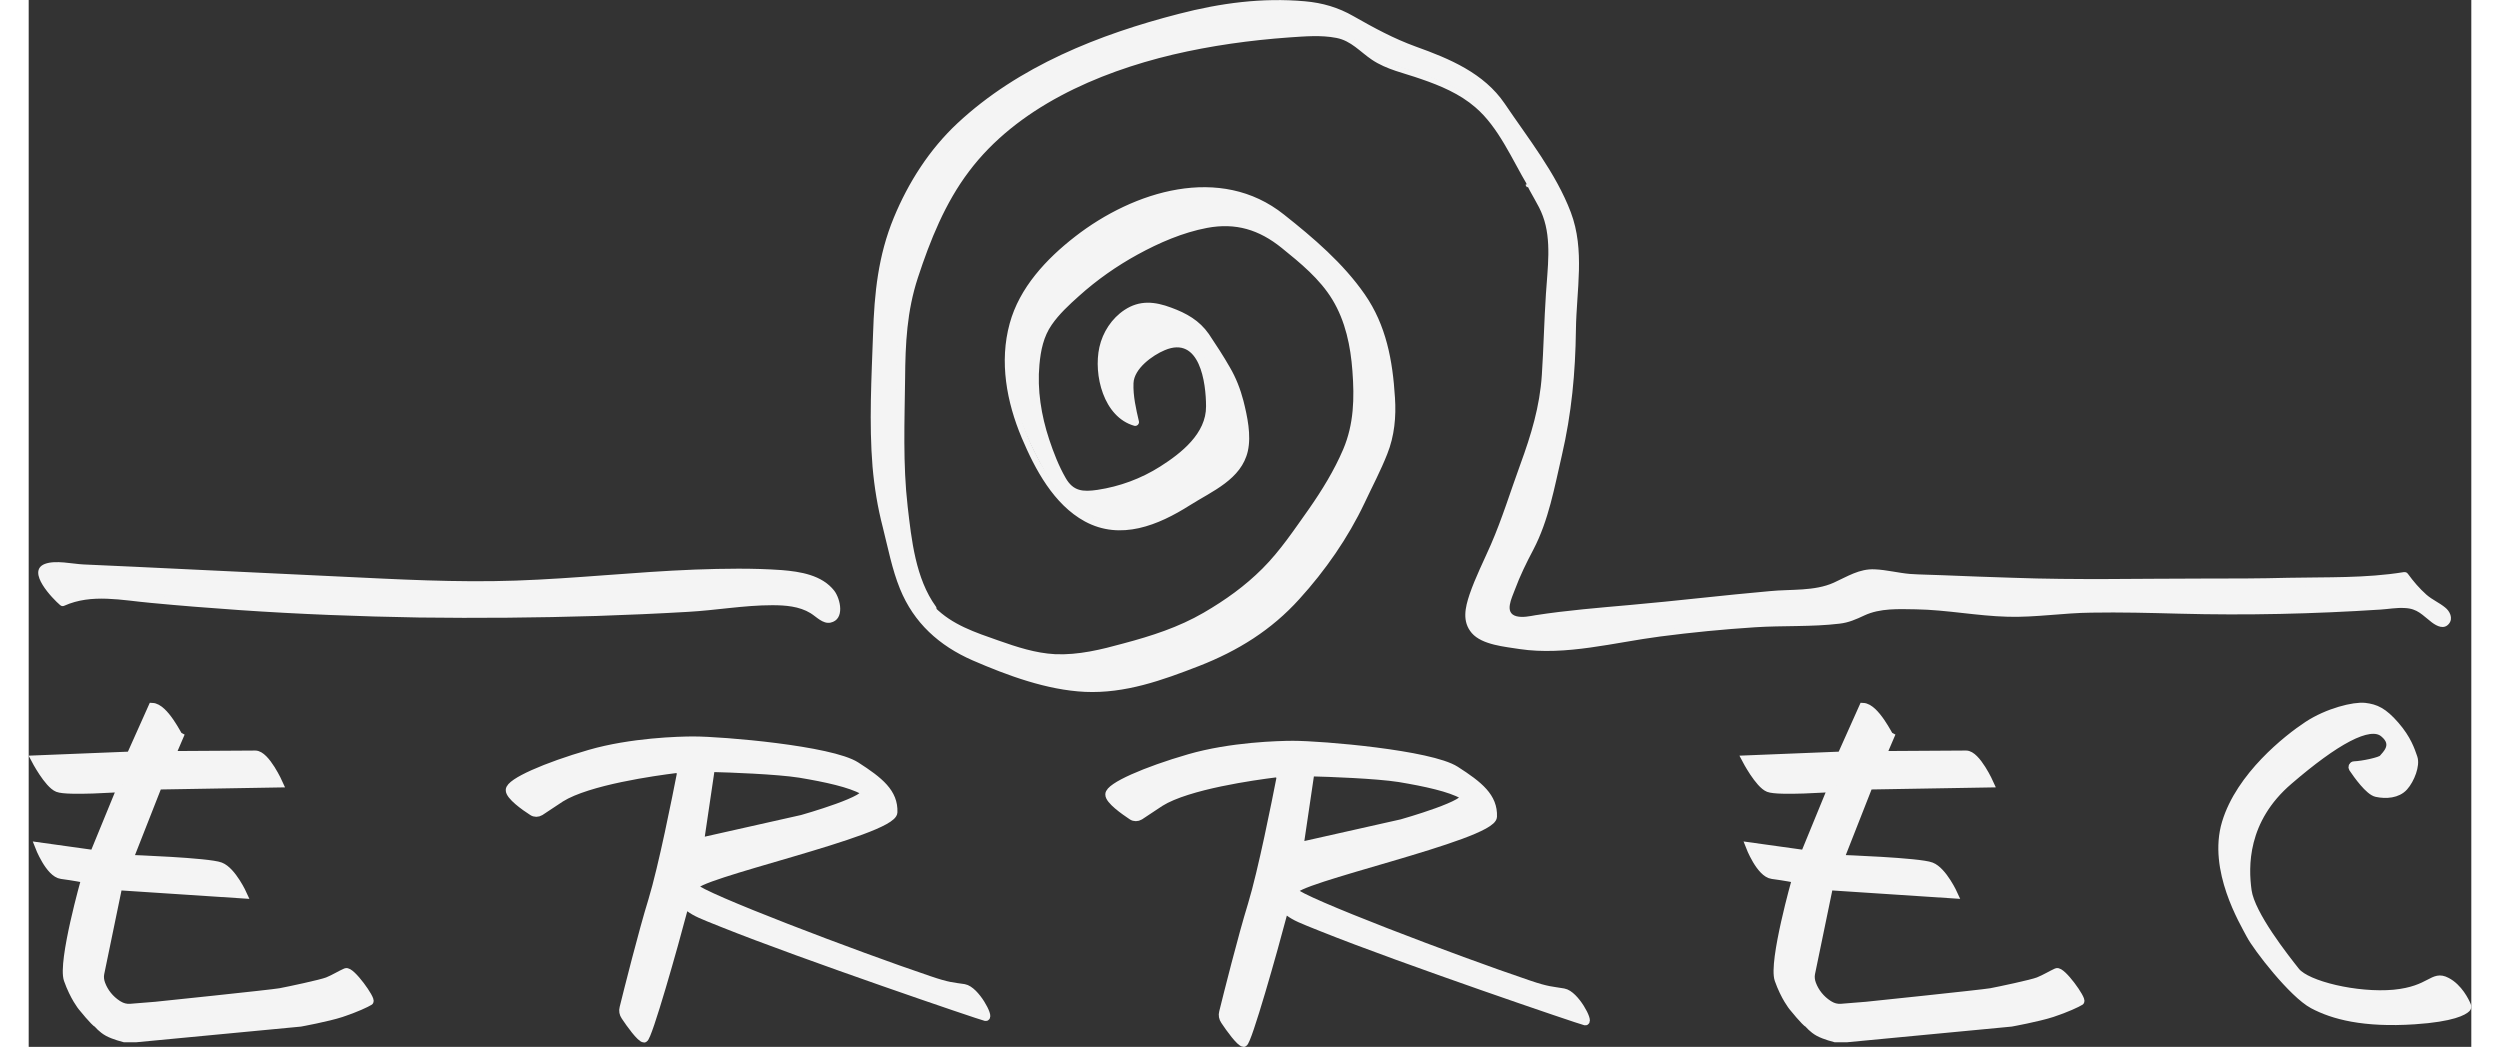
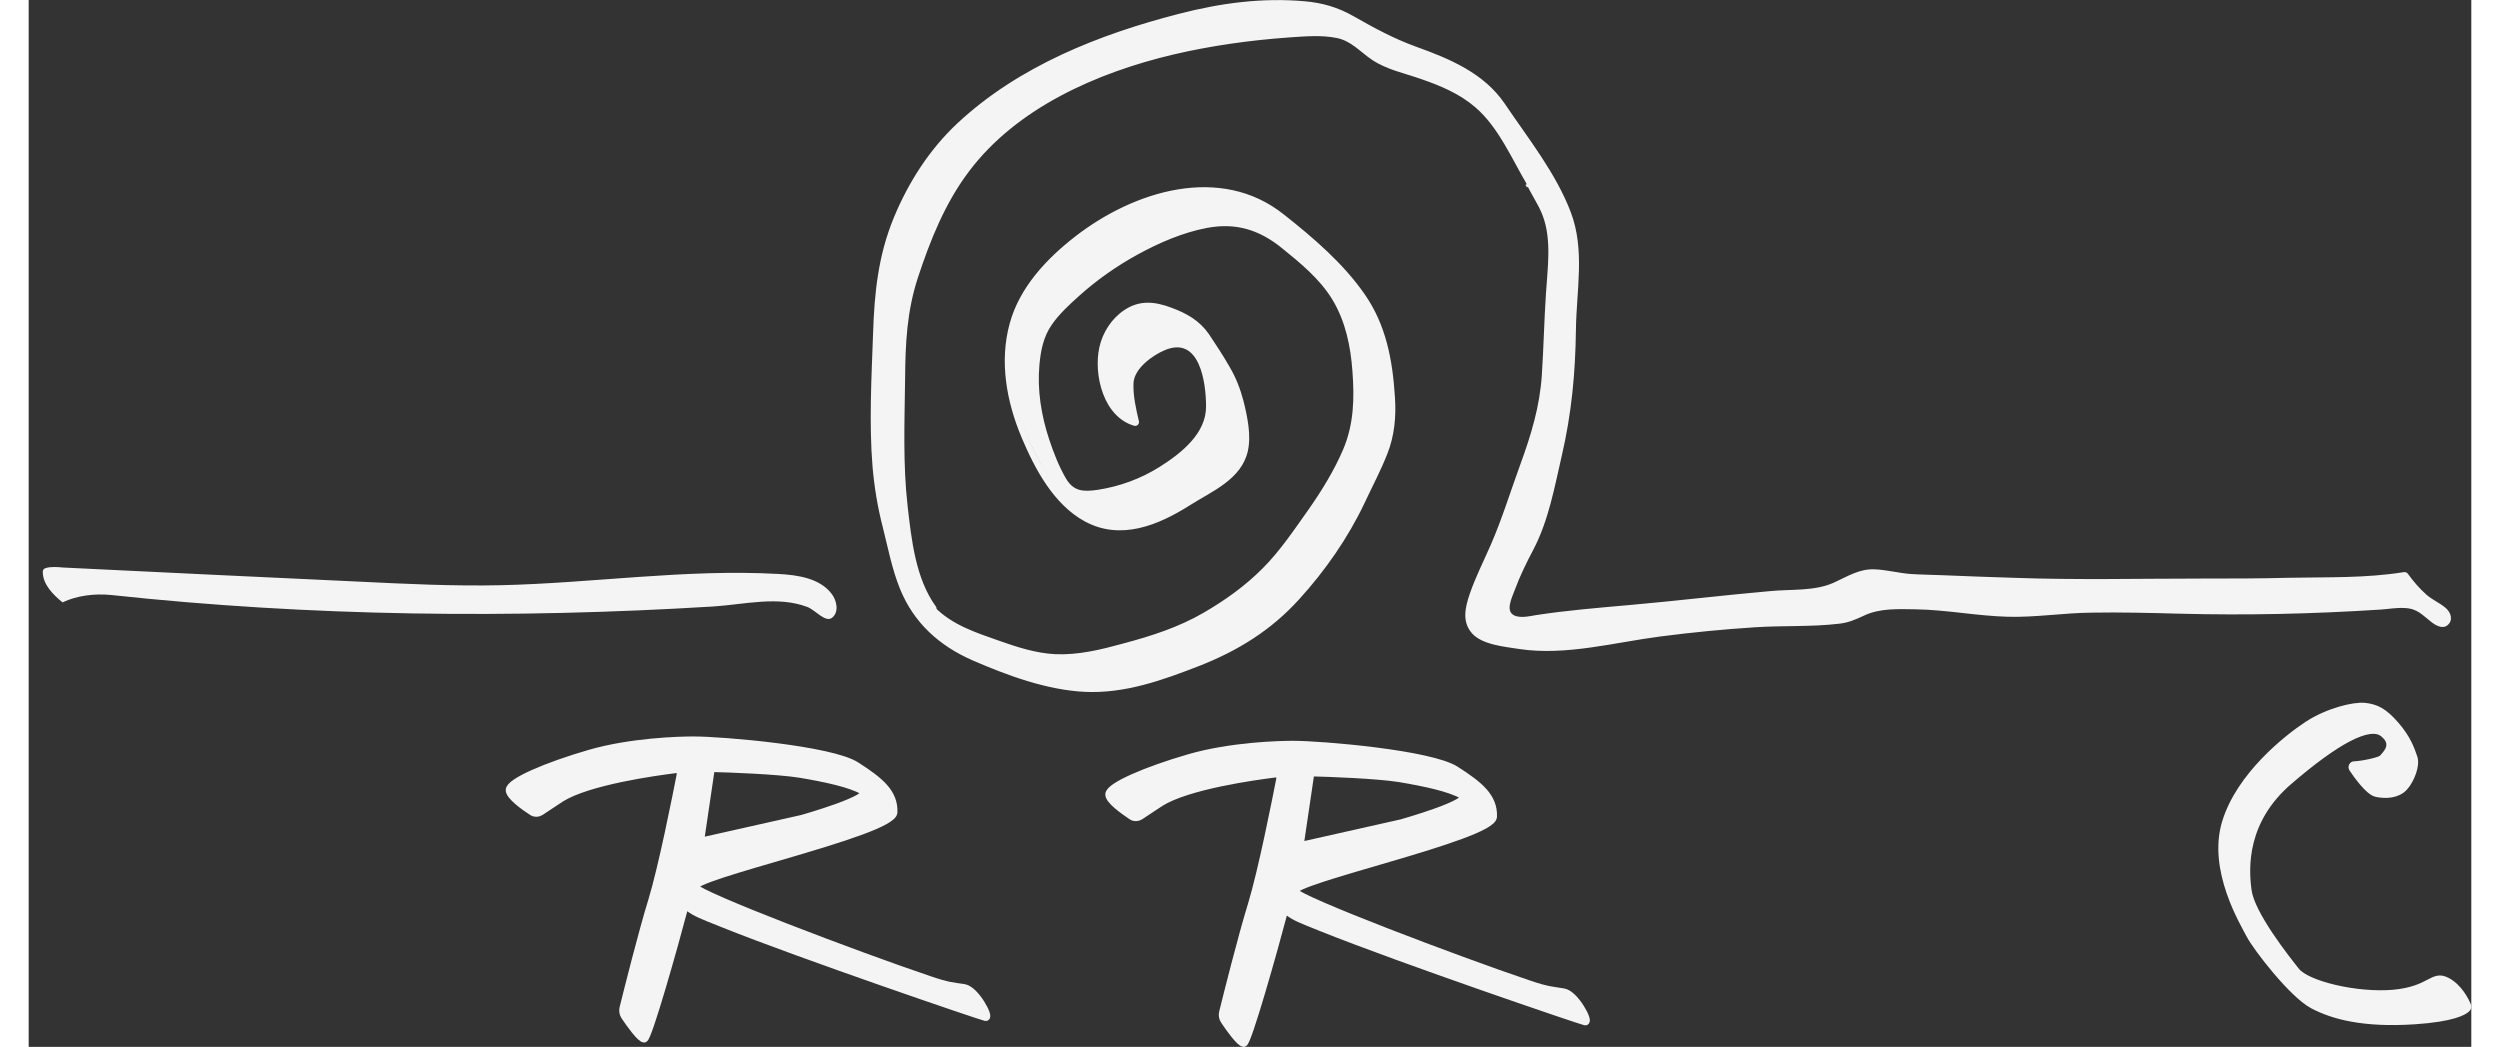
<svg xmlns="http://www.w3.org/2000/svg" version="1.1" x="0px" y="0px" width="160px" height="67px" viewBox="0 0 952.9 408.4" style="overflow:scroll;enable-background:new 0 0 952.9 408.4;" xml:space="preserve">
  <rect x="0" y="0" width="952.9" height="408.4" fill="#333333" stroke="none" />
  <style type="text/css">.st0{fill:#F4F4F4;} .st1{fill:#F4F4F4;stroke:#F4F4F4;stroke-width:3;stroke-miterlimit:10;}
</style>
  <g id="icon_1_">
    <g id="XMLID_14_">
      <path id="XMLID_20_" class="st0" d="M13.2,235c5.6-2.7,12.6-3.5,18.8-2.9c78,8.4,156.7,9.3,235,4.5c12.4-0.8,25.2-4.2,36.8,0.2       c3.1,1.2,7,6.2,9.6,4.2c2.8-2.2,1.9-6.7-0.2-9.4c-4.7-6.1-13.3-7.3-20.9-7.7c-36.1-2-72.1,3.6-108.2,4.4       c-18.4,0.4-36.9-0.5-55.3-1.4c-38.5-1.8-76.9-3.6-115.4-5.5c-1.9-0.2-4.9-0.4-6.7,0.2c-0.4,0.1-0.8,0.3-1,0.7       c-0.2,0.3-0.2,0.7-0.2,1C5.6,228,9.4,231.9,13.2,235z" />
      <g id="XMLID_18_">
-         <path id="XMLID_19_" class="st0" d="M13.9,236.3c10.7-4.8,22.5-2.1,33.8-1.1c11.5,1.1,23,2,34.5,2.8c23.3,1.6,46.7,2.5,70.1,2.9         c23.1,0.3,46.1,0.1,69.2-0.6c11.9-0.4,23.7-0.9,35.6-1.6c11-0.6,22-2.6,33-2.6c5,0,10.5,0.4,14.9,3.1c2.3,1.4,4.8,4.3,7.8,3.7         c5.7-1.2,3.9-9.2,1.5-12.4c-4.8-6.2-13.3-7.5-20.5-8.1c-11.3-0.8-22.6-0.6-33.9-0.2c-23.3,0.9-46.5,3.5-69.9,4.3         c-23.1,0.8-46.1-0.5-69.1-1.6c-26.5-1.3-53-2.5-79.6-3.8c-6.6-0.3-13.3-0.6-19.9-0.9C17,220,10.5,218.4,6.3,220         c-7.4,2.9,3.2,13.7,5.9,16c1.5,1.2,3.6-0.9,2.1-2.1c-2.9-2.4-10.9-9.9-3.6-11.3c1.7-0.3,3.9,0.3,5.7,0.3c3,0.1,6,0.3,8.9,0.4         c10.6,0.5,21.2,1,31.8,1.5c21.2,1,42.4,2,63.6,3c21.1,1,42.1,2.2,63.2,1.7c21-0.4,42-2.5,63-3.8c10.5-0.6,21-1.1,31.5-1         c9,0.1,20.3-0.8,28.5,3.5c2.2,1.1,4.4,2.8,5.6,5c0.8,1.5,2.5,6.5-2.1,6c-0.5,0-1.1-0.8-1.5-1c-1.4-0.7-2.6-2-4-2.7         c-1.8-0.9-3.9-1.4-5.9-1.8c-8.9-1.8-17.9-0.2-26.8,0.8c-20.7,2.2-41.8,2.4-62.6,2.9c-21.1,0.5-42.2,0.6-63.3,0.2         c-23.7-0.5-47.4-1.5-71.1-3.2c-11.5-0.8-23-1.8-34.5-3c-9.9-1-19-2-28.4,2.2C10.7,234.5,12.2,237.1,13.9,236.3z" />
-       </g>
+         </g>
    </g>
    <g id="XMLID_10_">
      <path id="XMLID_13_" class="st0" d="M352.6,237.3c-5.9-7.7-8.6-21.1-10-30.6c-0.4-3.1-0.9-6.1-1.2-9.2c-1.3-12-1.3-24.2-1.2-36.3       c0.1-7.1,0.1-14.3,0.2-21.4c-0.6-7.4,1.2-20,3.4-27.1c5.7-18.1,12.6-36.3,24.9-50.8c6.1-7.2,13.4-13.4,21.3-18.7       c31.6-21.3,70.5-28.7,108.6-30.8c5.7-0.3,16.5,0.1,20,4.6c2.7,2.3,8.5,6.7,11.9,7.8c13.9,4.6,29.3,8.4,38.9,19.5       c2.7,3.1,4.8,6.7,6.9,10.2c3.7,6.3,10.6,17.9,9.9,16.7c-2.6-4.4,5.2,8.9,6.7,13.8c1.7,5.6,1.7,11.6,1.4,17.5       c-0.2,8.1-1.5,20.5-1.7,28.6c-0.3,11.2-0.5,22.5-3.3,33.3c-1.2,4.5-2.7,8.8-4.3,13.2c-3.9,10.6-7.7,21.2-11.6,31.9       c-2.3,6.3-12.8,25.6-11.2,31.9c2.2,8.5,8.9,7.3,17.3,9.6c7.2,2,24.7,0.6,32.1-0.6c30.2-5.1,60.8-8,91.5-8.7       c2.4,0.4,7.7-0.8,9.9-1.8s4.3-2.3,6.7-3c1.7-0.5,3.6-0.6,5.4-0.7c8.9-0.5,17.8-0.3,26.6,0.7c9.4,1,18.8,2.7,28.3,1.9       c29.3-3.3,63.9-0.1,93.3-0.7c17.4-0.4,34.8-1.2,52.2-2.5c2.2-0.2,4.5-0.3,6.5,0.6c1.2,0.5,2.2,1.4,3.2,2.3c1.2,1,2.4,2,3.6,3.1       c1.1,0.9,2.6,1.9,3.9,1.2c1.2-0.7,1.3-2.5,0.5-3.7s-2.1-1.8-3.3-2.5c-5.1-2.9-9.2-7.4-12.7-12.1c-12.8,2.2-31.1,1.9-44,2.3       c-24.4,0.6-80.3,0-104.7,0.2c-13.1-0.5-26.2-0.9-39.4-1.4c-2.8-0.1-5.5-0.2-8.3-0.6c-4.4-0.6-8.8-1.8-13.2-1.5       c-5.6,0.4-14.1,7.3-19.8,7.2c-24.6,1.3-47.9,4.6-72.7,6.7c-10.3,0.9-19.5,2.4-34.9,3.7c-2.3,0.2-12.8,3.3-14.2-3.4       c6.3-21.2,11.4-23.3,15.2-36.5c1.2-4,2.1-8,3-12.1c0.7-3,1.4-6,2.1-9.1c2.2-9.5,4.4-19,5.3-28.7c1.3-14.4,0.2-33,2.1-47.4       c0.8-8.3-1.2-16.6-4.6-24.2s-8-14.5-12.7-21.4c-3.7-5.6-7.5-11.1-11.2-16.7c-2.2-3.2-4.7-7.1-8.2-8.7c-5.6-5.3-12.8-8.6-20-11.3       s-14.7-5-21.4-8.7c-5.2-2.9-10-6.5-15.5-8.7c-5.9-2.3-14.5-2.9-20.8-2.7c-16-1.1-31.8,2.9-47.2,7.1c-5.8,1.6-11.5,3.2-17.2,5.1       c-19.7,6.6-40.4,18.4-56.7,31.3c-8.6,7.1-16,15.8-21.6,25.5c-1.7,2.9-3.2,5.9-4.7,9c-3.4,6.8-6.8,16.5-8.4,23.9       c-1,4.7-1.3,9.4-1.6,14.2c-1.1,18.9-1,40.8-1.1,59.7c0.4,8.6,1.7,17.1,3.6,25.5c0.6,2.6,1.3,5.2,2,7.9c1.3,5,2.6,9.9,4,14.9       c1,3.6,3.8,9.2,5.8,12.3c2.6,4.3,7.2,8.7,11.1,11.8c2.1,1.7,4.5,3,7,4.2c12.1,5.9,25.2,9.6,38.2,13.3c2.2,0.6,4.9,0.5,7.2,0.9       c2.1,0.3,4.9,0.3,7.1,0.3c9.7-0.2,21.6-2.6,30.4-6.6c9.6-3.5,19.4-7,28.1-12.4c9.3-5.8,17.3-13.5,24.3-22s11.7-16,17.6-25.2       c2.9-6.4,7.5-15.7,10.4-22.1c0.8-1.7,1.5-3.4,2.1-5.1c2.1-5.9,2.7-12.3,2.4-18.5c-0.3-6.3-1.5-15-2.8-21.1       c-1.1-9.2-6.7-17-12.2-24.5c-1.3-1.8-2.6-3.6-4.2-5.1c-1.5-1.4-2.6-2.7-4.1-4.1c-1.7-1.5-3.6-2.9-5.2-4.5       c-1.4-1.4-2.8-2.6-4.3-3.9c-4.8-4-9.9-9.1-15.3-12.4c-8.3-5.5-18.7-7.4-28.6-6.6s-19.5,4.2-28.5,8.4       c-13.1,6.2-26.3,16.9-34.9,28.6c-7.4,9.9-10,22.9-8.8,35.2s5.8,24.1,11.8,34.9c4.7,8.5,11.1,17.2,19.9,21.2       c6.4,3.4,14.2,3.4,21.1,1.3c7-2,13.2-5.8,19.3-9.8c8.8-5.7,19.3-9.2,20.1-22.2c-1.5-22.1-6.9-27.3-13.8-38.3       c-1.4-2.3-2.9-4.7-4.9-6.6c-2.5-2.4-5.7-3.9-9-5.2c-4-1.6-7.9-3-12.3-2.7c-6.9,1.4-12.6,7.1-14.9,13.8s-1.5,14.2,1.2,20.7       c2,4.8,5.5,9.6,10.6,10.7c-1-3.8-1.5-8.3-2-12.3c-0.2-1.9-0.4-3.9,0.2-5.7c0.9-3,3.5-5.1,5.9-7c3.8-3,8.2-6.2,13-5.7       c4.3,0.5,7.8,3.9,9.5,7.9c1.7,3.9,2.1,8.3,2.4,12.6c0.3,3.7,0.5,7.6-0.8,11.1c-1,2.5-2.7,4.7-4.5,6.7       c-11.2,12.4-27.5,20.1-44.3,21c-1.8,0.1-2.7-0.8-4.2-1.6c-2.1-1-2.9-3-4-5c-7.3-14.3-11.7-30-10-46c0.4-3.5,1-7.1,2.4-10.3       c1.8-4.1,4.8-7.5,7.9-10.6c12.5-12.8,27.9-22.7,44.6-29c10.5-3.9,22.5-6.2,32.6-1.5c3.9,1.8,7.3,4.6,10.6,7.4       c7,5.8,14,11.7,18.8,19.5c6.4,10.4,8,23.1,8.4,35.3c0.1,4.4,0.2,8.8-0.6,13.1c-0.9,5-2.7,9.8-4.9,14.5c-3.7,7.9-10,17.8-15.3,24.6       c-4.5,7.2-9.8,13.7-15.1,19.1c-2.7,2.8-5.4,4.9-8.2,7.5c-2.3,2.1-5,3.8-7.7,5.5c-4.9,3-9.7,6.1-14.9,8.5       c-4.5,2.1-9.1,3.7-13.8,5.1c-5.6,1.8-11.3,3.3-17.1,4.7c-4.2,1-8.4,2-12.8,2.3c-10.3,0.8-18.1-0.6-37.4-7.9       C364.6,245.3,359.6,244.8,352.6,237.3z" />
      <g id="XMLID_11_">
        <path id="XMLID_12_" class="st0" d="M353.9,236.6c-7.9-10.9-9.5-26-11-39c-1.9-16.5-1.2-33.3-1-49.9c0.1-13.7,0.7-26.3,5-39.4         c4.8-14.6,10.6-29.1,19.9-41.4c18.7-24.9,50.1-38.6,79.6-45.6c14.9-3.5,30.1-5.6,45.3-6.7c6.1-0.4,12.4-1,18.5,0.2         c5.7,1.1,9.2,5.4,13.8,8.5c5.8,3.9,12.6,5.2,19.1,7.5c7.6,2.6,15.2,5.8,21.3,11.1c9,7.7,14.3,20.3,20.3,30.4         c1,1.7,3.6,0.2,2.6-1.5c-0.2-0.3-0.4-0.6-0.6-1c-0.8-1.4-3.4-0.5-2.7,1.2c1.9,4.6,5,8.6,6.7,13.3c3.5,9.4,1.8,20.6,1.2,30.3         c-0.7,10.5-0.9,21.1-1.6,31.7c-0.8,12.3-4.2,23.4-8.4,34.9c-3.8,10.4-7.1,21.2-11.5,31.3c-2.8,6.4-6,12.7-8.3,19.4         c-1.7,5.1-3,10.6,0.9,15.1c4,4.6,13,5.3,18.6,6.2c18,2.7,37.1-2.6,54.9-4.9c12.3-1.6,24.6-2.8,37-3.6c10.8-0.7,22.1-0.1,32.9-1.4         c3.6-0.4,6.5-1.7,9.7-3.2c6.2-2.9,13.4-2.5,20.1-2.4c12.1,0.2,23.9,2.6,35.9,2.9c10.8,0.3,21.7-1.5,32.6-1.6         c11.4-0.2,22.8,0.1,34.2,0.4c26.3,0.7,52.4,0.1,78.6-1.6c3.1-0.2,6.3-0.8,9.4-0.6c5.1,0.2,6.9,2.8,10.6,5.6         c2,1.5,4.8,2.9,6.7,0.5c1.7-2.1,0.3-4.9-1.5-6.3c-2.3-1.9-5-3-7.3-5c-2.7-2.4-5.1-5.2-7.2-8.1c-0.4-0.6-1-0.8-1.7-0.7         c-14.8,2.4-30,1.9-45,2.2c-11.1,0.3-22.2,0.3-33.3,0.3c-24.6,0-49.4,0.6-74-0.3c-9.2-0.3-18.4-0.6-27.5-1         c-4.3-0.2-8.6-0.2-12.8-0.5c-4.6-0.4-9.1-1.6-13.7-1.8c-6-0.3-10.7,2.8-16,5.2c-7.5,3.4-16.8,2.5-24.9,3.3         c-18.2,1.6-36.3,3.8-54.5,5.4c-12.3,1.1-24.8,2.1-37,4c-2.3,0.4-5,1-7.4,0.4c-4.9-1.3-1.8-7.1-0.6-10.4c2-5.4,4.5-10.5,7.2-15.6         c6-11.5,8.2-24.2,11.1-36.7c3.8-16.4,5.3-32.3,5.5-49.1c0.2-15.4,3.6-31-2-45.8c-5.8-15.3-16.7-28.9-25.8-42.4         c-8.1-11.9-21.5-17.5-34.6-22.2c-8.8-3.2-16.3-7.3-24.4-11.9c-5.9-3.4-12.1-5.2-18.9-5.8c-16.7-1.5-33,0.7-49.2,4.9         c-31.1,8-62.5,20.4-86.4,42.7c-10.9,10.2-19.1,23-24.8,36.8c-6.1,14.8-7.6,29.4-8.1,45.3c-0.6,17.1-1.6,34.9-0.2,51.9         c0.7,8,2,15.9,4,23.6c2,7.9,3.6,16.4,6.7,24c5.4,13.3,15.3,22.2,28.3,27.9c13.6,5.9,29,11.6,43.9,12.3         c15.6,0.7,30.1-4.5,44.5-10.1c15.1-5.9,28.2-14,39.1-26.1c10.1-11.1,19-23.9,25.4-37.4c3-6.4,6.3-12.6,8.9-19.2         c2.8-7,3.5-14.5,3-22c-0.9-14.5-3.4-28.2-11.8-40.3c-8.4-12.1-20-22-31.5-31.1c-24.8-19.8-58.6-9.2-81.5,8.6         c-11.2,8.7-21.7,19.9-25.5,33.9c-4.1,14.9-1.2,30.6,4.7,44.6c5.2,12.3,12.5,26,24.6,32.6c14,7.6,28.7,1.5,41-6.3         c8.7-5.5,20.1-10.1,22.6-21.1c1.4-6.2-0.2-13.6-1.7-19.6c-1.2-4.6-2.9-9-5.3-13.1c-2.5-4.4-5.4-8.8-8.2-13         c-3.7-5.3-8.7-8.1-14.7-10.3c-6.4-2.4-12.3-3-18.2,0.9c-5,3.3-8.5,8.7-9.8,14.5c-2.4,10.8,1.6,27.3,13.6,30.7         c1.1,0.3,2.1-0.8,1.8-1.8c-1.1-4.7-2.3-9.9-2.1-14.8c0.2-5.7,7.4-10.9,12.2-12.9c13.7-5.8,16.1,12.8,16.1,21.9         c0.1,10.6-9.7,18.3-17.9,23.5c-7.4,4.7-15.8,7.8-24.5,9.1c-5.6,0.8-9.4,0.6-12.4-4.7c-2.7-4.7-4.7-9.9-6.4-15         c-3.1-9.4-4.7-19.3-3.8-29.1c0.5-5.6,1.6-11,4.8-15.6c2.9-4.2,6.8-7.8,10.6-11.2c7-6.3,14.7-11.7,22.9-16.2         c8.4-4.6,17.6-8.6,27.1-10.4c11.2-2.1,20.3,0.7,29.1,7.8c7.3,5.9,14.9,12.1,19.8,20.2c5.1,8.4,7.1,18.2,7.8,27.8         c0.8,10.6,0.6,20.7-3.6,30.6c-3.5,8.2-8.3,16-13.4,23.3c-5.7,8-11.1,16.2-18.1,23.2c-6.9,6.9-14.5,12.3-22.9,17.2         c-9.8,5.7-20.4,9.1-31.3,12c-8.7,2.4-17.6,4.6-26.7,4.2c-7.6-0.4-14.9-2.8-22-5.3c-9.1-3.2-18.1-6.1-25-13.1         c-1.4-1.4-3.5,0.7-2.1,2.1c6.7,6.9,15.1,9.8,23.9,13c7.7,2.8,15.6,5.5,23.7,6.1c9.2,0.8,18.3-1.4,27.2-3.7         c11.7-3.1,23.2-6.7,33.7-12.8c9.6-5.6,18.2-11.9,25.8-20c7.7-8.3,14.3-18,20.4-27.6c6-9.3,11.8-19.7,13.3-30.8         c1.4-10.3,0.4-21.9-2-32c-2.5-10.9-8.1-20-16.2-27.6c-7.2-6.8-15.7-15.2-25.7-17.5c-10.5-2.4-21.4,0.6-31.1,4.6         c-10.5,4.2-20.4,9.9-29.4,16.8c-7.7,5.9-16.8,13.2-20.9,22.3c-4.4,9.8-3.6,22.3-1.6,32.5c1.1,5.8,2.9,11.4,5.2,16.9         c1.7,4,3.4,9.5,6.6,12.6c6.3,6.2,18.5,2,25.6-0.6c10.5-3.8,20.4-10.3,27.6-18.9c3.6-4.3,5-8.8,4.9-14.4         c-0.1-5.3-0.4-11.3-2.6-16.2c-4.5-10.3-14.4-10.7-22.8-4.6c-3.8,2.8-8,5.9-8.8,10.8c-0.9,5.4,0.8,12.2,2.1,17.4         c0.6-0.6,1.2-1.2,1.8-1.8c-8.3-2.4-11.7-12.6-12.1-20.4c-0.4-8.1,3.3-16.6,10.8-20.4c7-3.6,18.5,0.7,24,6c3.9,3.7,6.8,9.4,9.6,14         c2.4,3.8,4.4,7.7,5.7,12c1.9,6.1,3.8,14,2.6,20.3c-1.2,6.3-5.6,10.3-10.8,13.5c-5,3.1-10.1,6.3-15.2,9.3         c-7.5,4.3-15.9,7.6-24.6,6.4c-7.6-1.1-14.1-5.8-19-11.6c-9.6-11.3-16.4-26.9-18.7-41.5c-2.5-15.9,1.4-31,12-43.2         c9.9-11.4,22.6-20.3,36.6-25.9c14.5-5.8,31.4-8.6,45.9-1.2c6.8,3.4,12.2,8.8,17.9,13.7c4.9,4.2,9.7,8.4,14.2,13         c4.9,5,9.3,11.5,12.5,17.8c3.3,6.6,4.3,14.1,5.3,21.4c1,7.2,1.7,14.7,0.4,21.9c-1.3,7.4-4.9,14.2-8.2,20.9         c-2.9,6.1-5.6,12.1-9.2,17.7c-4,6.3-8.2,12.4-12.9,18.3c-9.7,12.2-21.2,22.2-35.5,28.7c-13.9,6.3-28.9,12.1-44.2,13.1         c-14.7,1-28.8-3.8-42.5-8.9c-7.6-2.8-15.3-5.9-21.4-11.2c-5.4-4.7-9.5-10.3-12.4-16.8c-3-6.8-4.4-14.6-6.3-21.8         c-2.1-7.9-3.7-16-4.5-24.1c-1.4-15-0.5-30.5-0.2-45.5c0.3-15.2,0.4-30.4,5.3-45c4.7-14.1,12.1-27.5,22.2-38.4         c10.3-11.1,23.5-19.6,36.7-26.9c13.7-7.5,28-12.9,43.1-17.1c16-4.4,31.8-8.2,48.5-7.8c6.9,0.2,14.1,0,20.7,2.5         c7.3,2.7,13.5,7.9,20.6,11.1c6.5,3,13.5,5,20.1,7.7c7,2.8,13,6.8,18.8,11.5c5.7,4.6,9.5,12.8,13.6,18.8         c4.3,6.4,8.8,12.8,12.5,19.6c4,7.3,7.1,15.2,7.7,23.6c0.5,7-1,14.3-1.2,21.4c-0.5,14.9,0,29.6-2.8,44.3         c-1.5,8.2-3.5,16.3-5.4,24.3c-1.4,6.1-2.7,12.4-5,18.2c-3.5,8.7-8.5,16.5-11.5,25.3c-1.3,3.9-3.4,7.9,0.7,10.7         c2.9,2,7,1.5,10.2,1c26.7-4.1,54-5.8,80.9-8.5c8.3-0.8,16.5-1.6,24.8-2.1c5.6-0.4,9.8-1,14.9-3.5c2.6-1.3,5.2-2.9,8.1-3.6         c4.8-1.2,9.8,0.5,14.5,1.1c7.1,0.9,14.3,0.8,21.4,1.1c45.7,1.6,91.5,1.4,137.2,0.7c12.9-0.2,25.8-0.2,38.6-2.2         c-0.6-0.2-1.1-0.5-1.7-0.7c2.6,3.5,5.5,6.9,8.9,9.7c1.2,1,3.2,1.8,4.3,2.9c0.4,0.2,0.8,0.5,1.2,0.7c-0.6,0.3-1.1,0.6-1.7,0.9         c-1.1-0.2-2.4-2.2-3.4-2.9c-3.1-2.4-5.9-2.7-9.8-2.5c-5.8,0.3-11.6,0.8-17.4,1.1c-22.1,1.2-44.1,1.6-66.2,1.1         c-21.1-0.5-41.9-0.4-62.9,1.1c-11.4,0.8-22.7-1.8-34-2.5c-9-0.6-20.3-1.9-28.8,1.8c-4.1,1.8-7.5,3.5-12.1,3.6         c-5.5,0.2-11,0.2-16.5,0.5c-11.7,0.6-23.4,1.4-35.1,2.6c-19.6,2-39.2,6.6-58.9,7.1c-7.7,0.2-15-0.9-22.4-2.8         c-9.2-2.3-7.8-9.9-5.2-16.8c2.4-6.4,5.5-12.5,8.2-18.8c4-9.6,7.2-19.6,10.7-29.3c4-11.2,7.6-21.9,8.6-33.8         c1-11.2,0.9-22.4,1.7-33.6c0.7-10,2.3-21.2-0.8-30.9c-1.6-5-5.3-10.1-7.1-14.3c-0.9,0.4-1.8,0.8-2.7,1.2c0.2,0.3,0.4,0.6,0.6,1         c0.9-0.5,1.7-1,2.6-1.5c-5.5-9.2-10.3-19.8-17.5-27.8c-9.3-10.3-23.3-14.2-36.1-18.3c-6.4-2.1-10.6-6.1-15.8-10         c-4.1-3-10-3.4-14.9-3.5c-14.8-0.4-30.3,2-44.8,4.6c-30.5,5.5-61.8,17-84.4,38.8c-11.3,10.9-19,24.6-24.7,39.1         c-5.3,13.2-9.7,26.9-10.1,41.3c-0.5,19.4-1,39.5,0.7,58.9c1.3,14.6,2.9,32.1,11.8,44.3C352.4,239.6,355,238.2,353.9,236.6z" />
      </g>
    </g>
  </g>
  <g id="name_1_">
-     <path id="XMLID_9_" class="st1" d="M715.6,275.7l-8.5,19l-37.3,1.5c0,0,5.1,9.8,8.9,11.3s24.6,0,24.6,0l-10.5,25.6l-21.5-3     c0,0,4.1,10.7,8.9,11.3c4.7,0.6,9.2,1.5,9.2,1.5s-9.2,32.4-6.8,39.3c2.4,6.8,5.5,10.6,5.5,10.6s4.9,6.1,6.2,6.7c0,0,1.6,2,4,3.3     s6.4,2.3,6.4,2.3h4.6l64.1-6.1c0,0,10.5-1.9,16-3.7c5.5-1.8,9.9-3.9,11-4.6c1-0.7-7.3-12.4-9.3-11.5s-4.6,2.5-7.1,3.5     s-15.3,3.7-18.5,4.3c-3.3,0.6-48.6,5.3-48.6,5.3l-9.9,0.8c-1.6,0.1-3.1-0.3-4.4-1.1l-0.5-0.3c-2.9-1.9-5.1-4.6-6.3-7.8l0,0     c-0.5-1.3-0.7-2.8-0.4-4.2l7-33.9l48.7,3.2c0,0-4.2-9.3-8.9-11.1c-4.6-1.8-35.5-2.9-35.5-2.9l11.2-28.5l47.2-0.8     c0,0-5.1-11.4-9.3-11.4s-32.6,0.2-32.6,0.2l3-7C725.9,287.4,720.5,275.9,715.6,275.7z" />
    <path id="XMLID_8_" class="st1" d="M907.2,298.5c-0.6,0-0.9,0.7-0.6,1.2c1.8,2.7,6.4,9.1,9.3,9.7c3.7,0.8,8.2,0.5,10.8-2.4     s4.7-8.5,3.7-11.4s-2.4-7.3-7.1-12.7c-4.7-5.4-7.7-6.7-11.9-7.2s-14.5,2-22.4,7.2s-26.4,19.8-31.9,38.1     c-5.5,18.3,6.9,38.7,9.5,43.7s16.6,23.1,24.5,27.3c7.9,4.2,19.8,7.4,39.6,6.1c15.1-1,19.3-3.6,20.4-4.7c0.3-0.3,0.4-0.7,0.2-1.1     c-0.7-1.7-3.3-7.1-8-9.5c-5.5-2.9-6.1,3.4-20.6,4.8c-14.5,1.3-34-3.4-38.2-8.7s-17.5-22.1-18.8-31.4s-1.8-27.6,16.1-42.9     c17.9-15.4,31.4-23.1,36.9-18.5c5.5,4.5,0.6,8.5-0.4,9.8C917.5,296.9,910.4,298.4,907.2,298.5z" />
-     <path id="XMLID_5_" class="st1" d="M48.2,275.7l-8.5,19l-37.3,1.5c0,0,5.1,9.8,8.9,11.3s24.6,0,24.6,0l-10.5,25.6l-21.5-3     c0,0,4.1,10.7,8.9,11.3c4.7,0.6,9.2,1.5,9.2,1.5s-9.2,32.4-6.8,39.3c2.4,6.8,5.5,10.6,5.5,10.6s4.9,6.1,6.2,6.7c0,0,1.6,2,4,3.3     c2.4,1.3,6.4,2.3,6.4,2.3h4.6L106,399c0,0,10.5-1.9,16-3.7c5.5-1.8,9.9-3.9,11-4.6c1-0.7-7.3-12.4-9.3-11.5     c-2.1,0.9-4.6,2.5-7.1,3.5s-15.3,3.7-18.5,4.3s-48.6,5.3-48.6,5.3l-9.9,0.8c-1.6,0.1-3.1-0.3-4.4-1.1l-0.5-0.3     c-2.9-1.9-5.1-4.6-6.3-7.8l0,0c-0.5-1.3-0.7-2.8-0.4-4.2l7-33.9l48.7,3.2c0,0-4.2-9.3-8.9-11.1c-4.6-1.8-35.5-2.9-35.5-2.9     l11.2-28.5l47.2-0.8c0,0-5.1-11.4-9.3-11.4c-4.1,0-32.6,0.2-32.6,0.2l3-7C58.5,287.4,53.1,275.9,48.2,275.7z" />
    <path id="XMLID_2_" class="st1" d="M499.9,302.6c0.1-0.7,0.7-1.2,1.4-1.2c5.1,0.1,24.6,0.8,33.4,2.2c10.2,1.7,19.8,3.8,24.7,6.6     c4.9,2.8-23.8,10.9-23.8,10.9l-38.7,8.7c-0.5,0.1-0.9-0.3-0.9-0.8L499.9,302.6z M430.4,318.4c0.9,0.6,2.1,0.6,3.1,0l8-5.3     c10.7-6.7,36.8-10.3,44.8-11.3c1.2-0.1,2.1,0.9,1.9,2.1c-1.6,8.2-7.1,36-11.1,49.1c-3.8,12.3-9.6,35.4-11.2,41.9     c-0.3,1.1-0.1,2.3,0.6,3.3c1.9,2.9,6.1,8.7,7.5,8.7c1.5,0,11.9-36.8,15.4-50.2c0.3-1.1,1.3-1.4,2.2-0.8c2.6,1.9,4.6,2.7,12.9,6     c31.4,12.6,101.1,36.3,102.7,36.6c1.8,0.3-3.8-10.6-8.4-11.4s-6.1-0.6-13.7-3.2c-27.9-9.4-89.5-32.8-91.4-36.1     c-2.4-4.3,77.3-21.4,77.6-29.2c0.3-7.7-5.4-12.3-14.6-18.2c-9.8-6.3-52.2-9.9-63.5-9.9c-5.5,0-24.3,0.5-40.5,5.2     c-16.9,4.9-31.2,11.1-31.2,14.2C421.4,312.2,427.4,316.4,430.4,318.4z" />
    <path id="XMLID_1_" class="st1" d="M266,300.9c0.1-0.7,0.7-1.2,1.4-1.2c5.1,0.1,24.6,0.8,33.4,2.2c10.2,1.7,19.8,3.8,24.7,6.6     c4.9,2.8-23.8,10.9-23.8,10.9l-38.7,8.7c-0.5,0.1-0.9-0.3-0.9-0.8L266,300.9z M196.5,316.7c0.9,0.6,2.1,0.6,3.1,0l8-5.3     c10.7-6.7,36.8-10.3,44.8-11.3c1.2-0.1,2.1,0.9,1.9,2.1c-1.6,8.2-7.1,36-11.1,49.1c-3.8,12.3-9.6,35.4-11.2,41.9     c-0.3,1.1-0.1,2.3,0.6,3.3c1.9,2.9,6.1,8.7,7.5,8.7c1.5,0,11.9-36.8,15.4-50.2c0.3-1.1,1.3-1.4,2.2-0.8c2.6,1.9,4.6,2.7,12.9,6     c31.4,12.6,101.1,36.3,102.7,36.6c1.8,0.3-3.8-10.6-8.4-11.4c-4.6-0.7-6.1-0.6-13.7-3.2c-27.9-9.4-89.5-32.8-91.4-36.1     c-2.4-4.3,77.3-21.4,77.6-29.2c0.3-7.7-5.4-12.3-14.6-18.2c-9.8-6.3-52.2-9.9-63.5-9.9c-5.5,0-24.3,0.5-40.5,5.2     c-16.9,4.9-31.2,11.1-31.2,14.2C187.5,310.5,193.5,314.8,196.5,316.7z" />
  </g>
</svg>